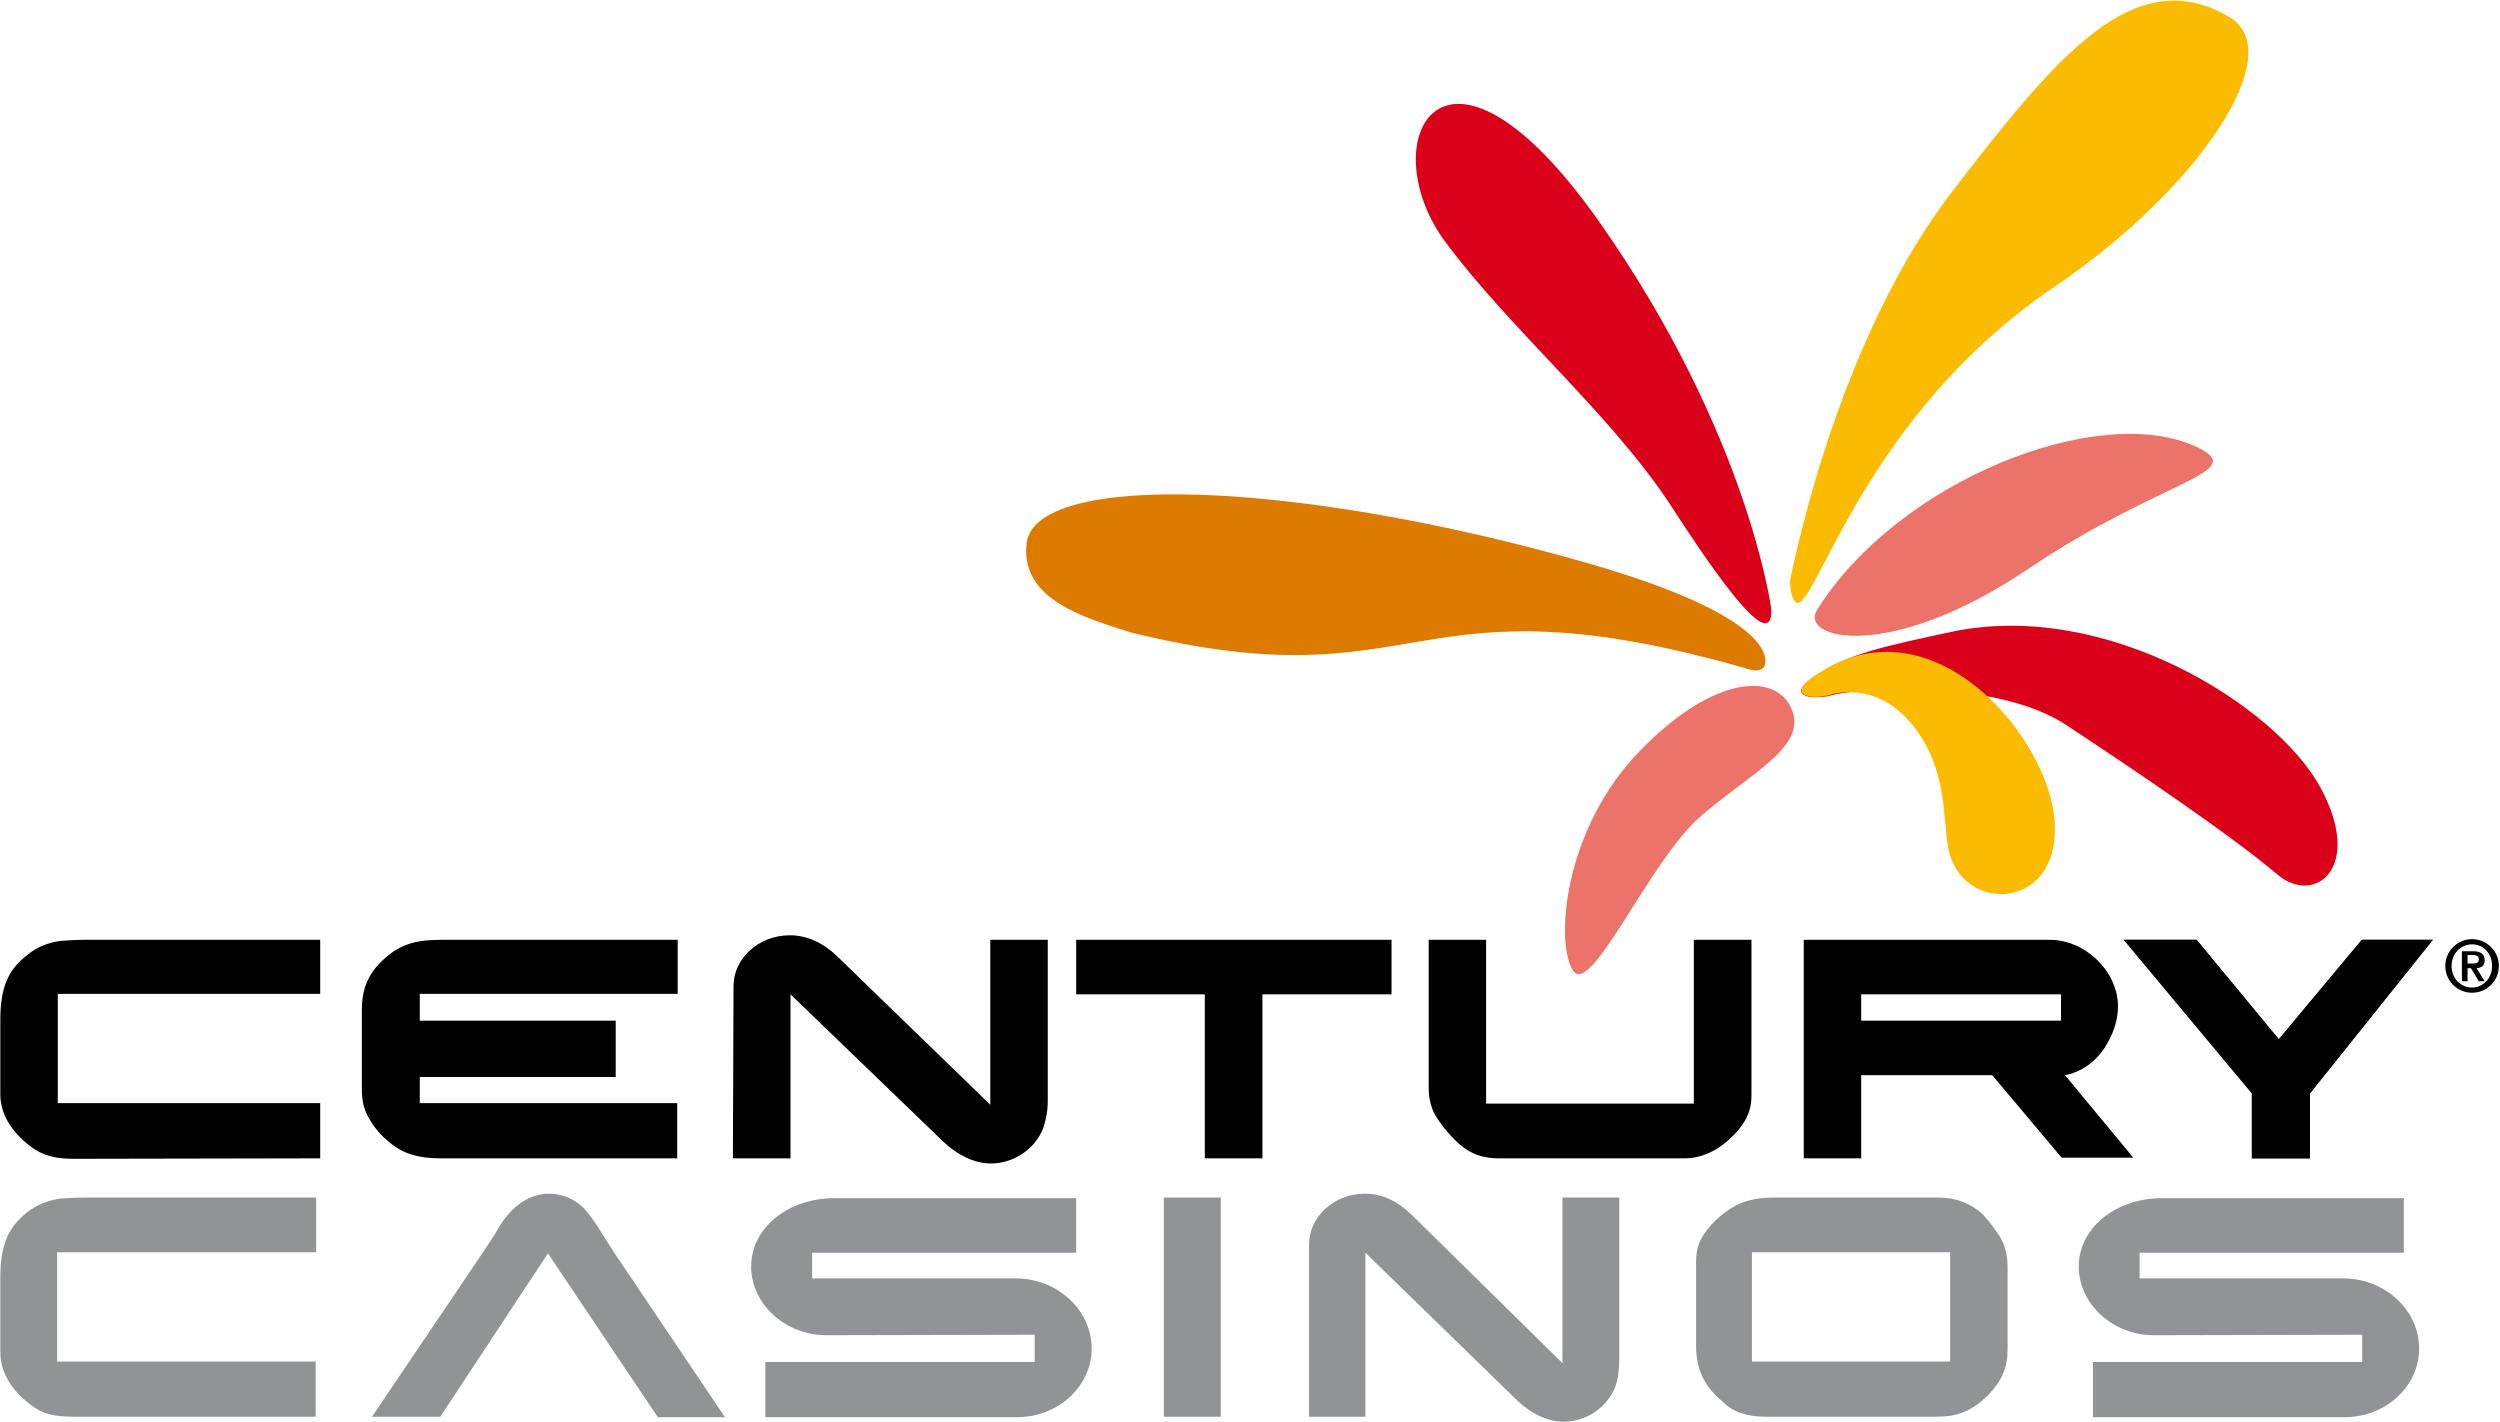
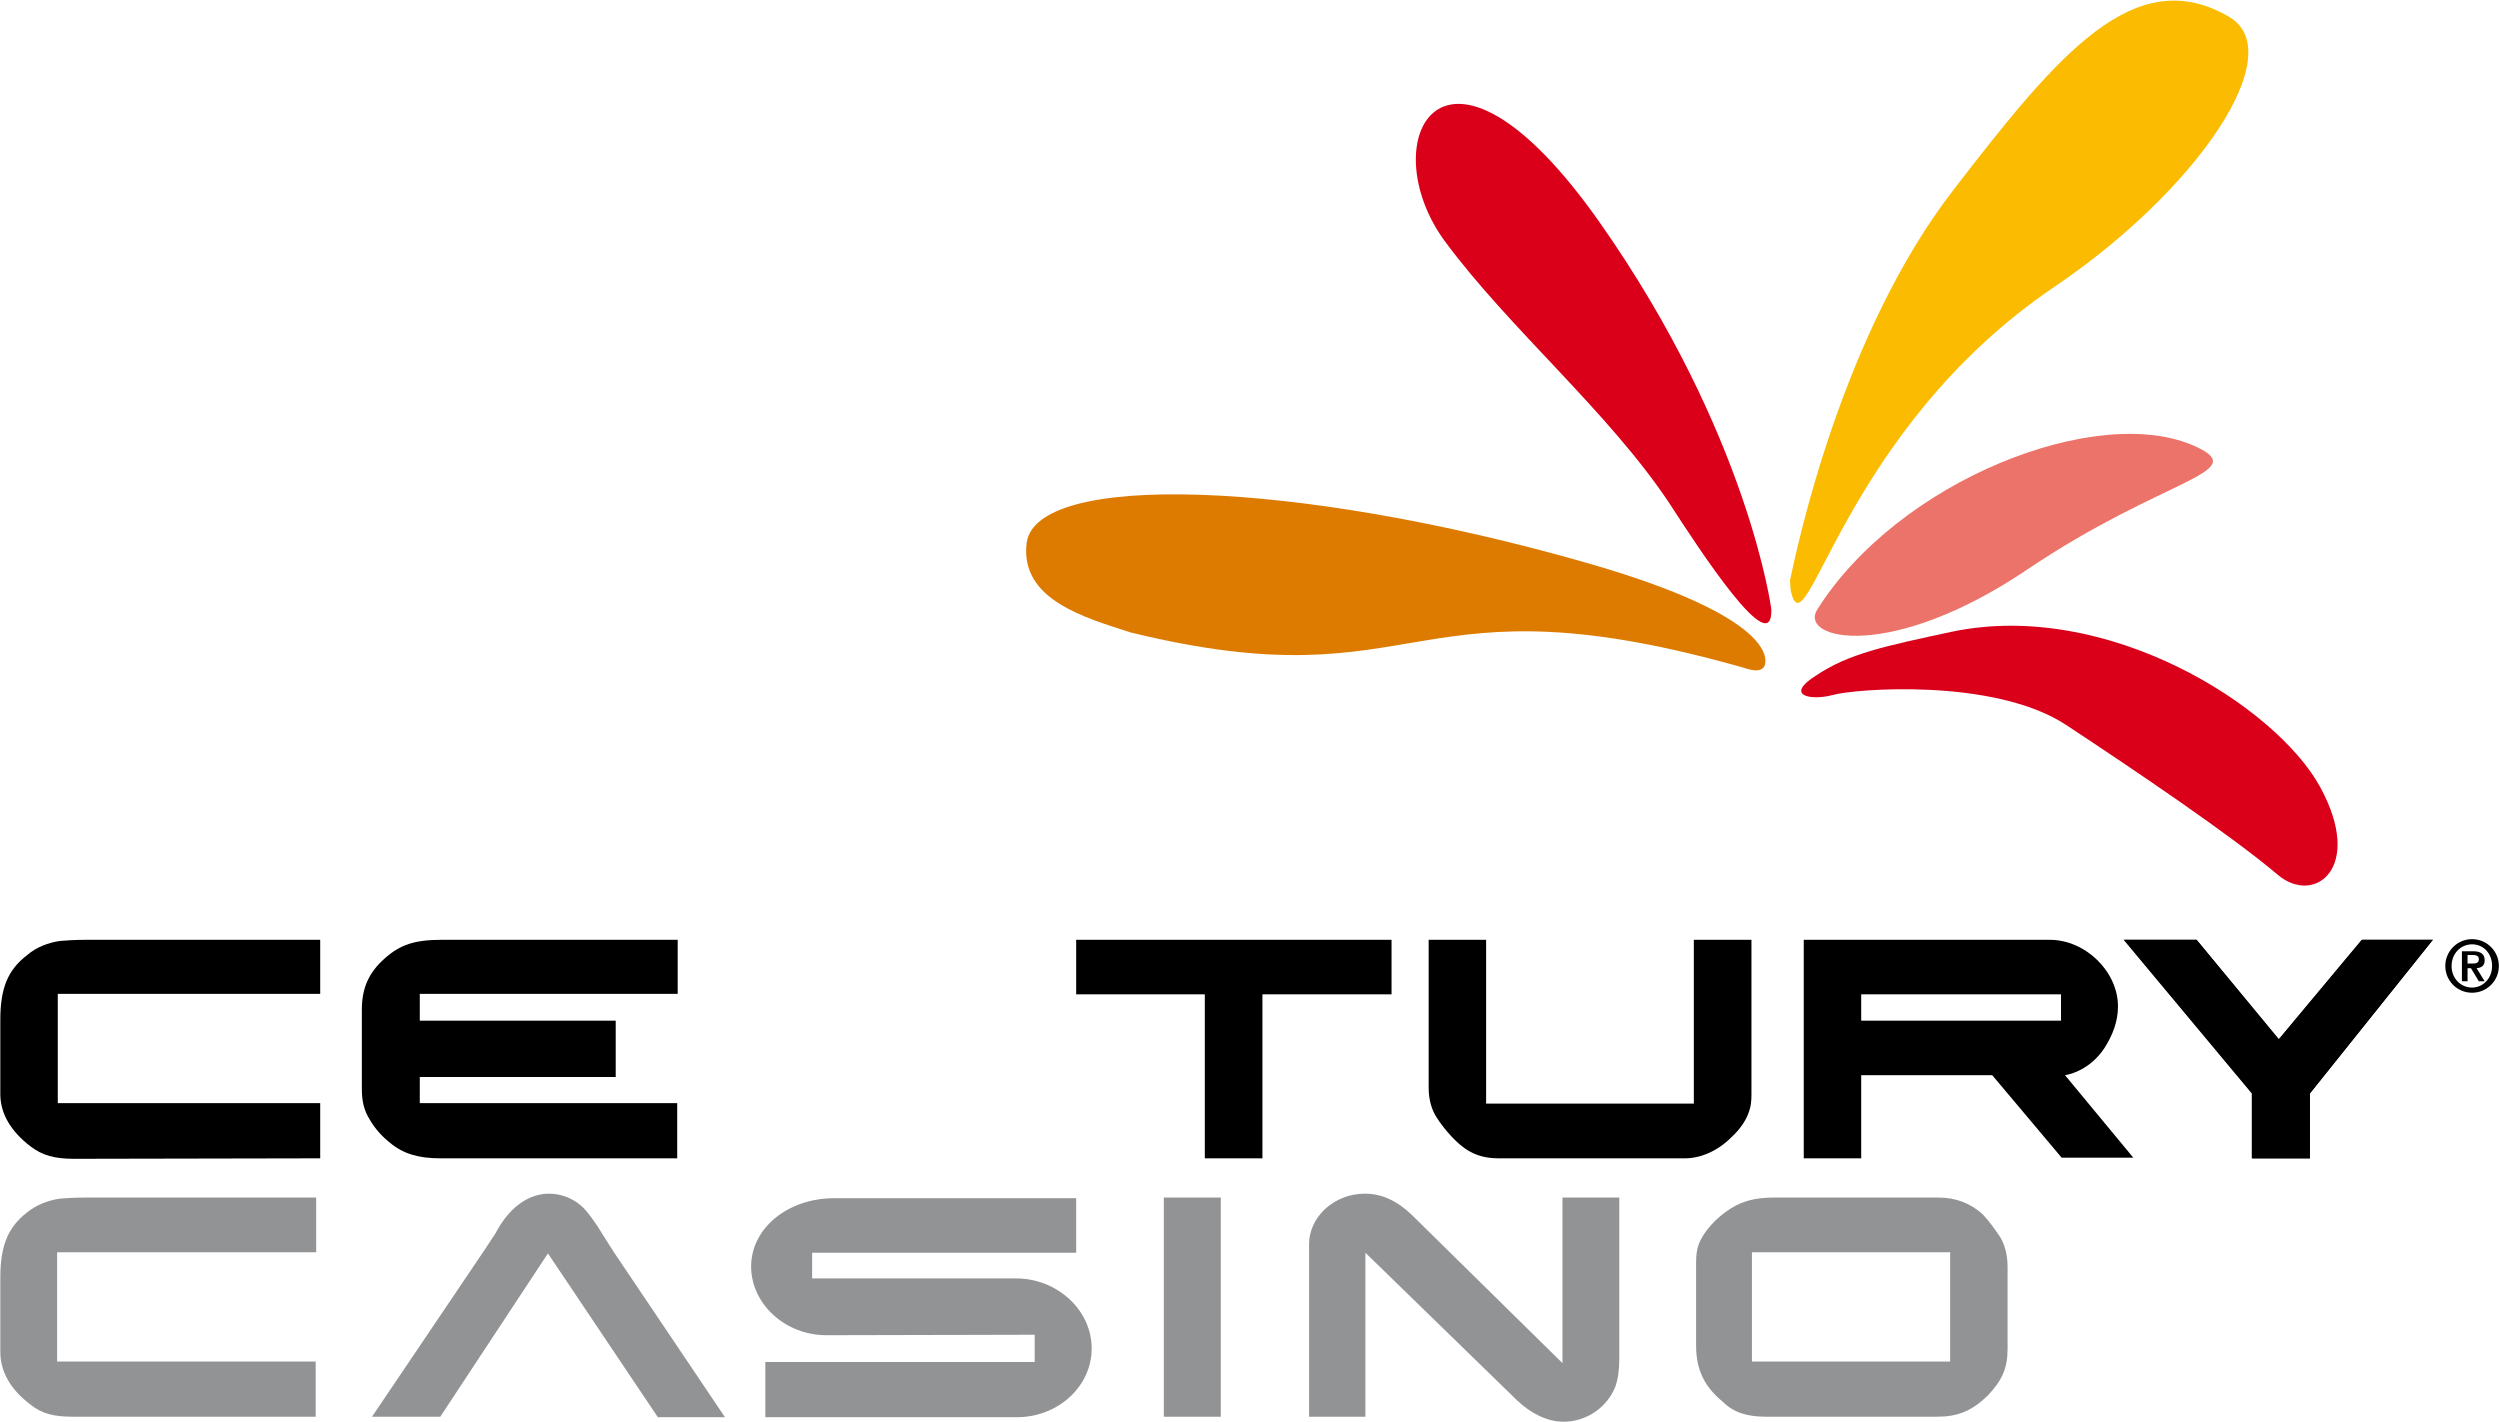
<svg xmlns="http://www.w3.org/2000/svg" version="1.2" viewBox="0 0 1549 881" width="1549" height="881">
  <defs>
    <clipPath clipPathUnits="userSpaceOnUse" id="cp1">
      <path d="m1800.49-182.82v1399.43h-2099.78v-1399.43z" />
    </clipPath>
    <clipPath clipPathUnits="userSpaceOnUse" id="cp2">
      <path d="m1800.49-182.82v1399.43h-2099.78v-1399.43z" />
    </clipPath>
    <clipPath clipPathUnits="userSpaceOnUse" id="cp3">
-       <path d="m1800.49-182.82v1399.43h-2099.78v-1399.43z" />
-     </clipPath>
+       </clipPath>
    <clipPath clipPathUnits="userSpaceOnUse" id="cp4">
      <path d="m1800.49-182.82v1399.43h-2099.78v-1399.43z" />
    </clipPath>
    <clipPath clipPathUnits="userSpaceOnUse" id="cp5">
      <path d="m1800.49-182.82v1399.43h-2099.78v-1399.43z" />
    </clipPath>
    <clipPath clipPathUnits="userSpaceOnUse" id="cp6">
      <path d="m1800.49-182.82v1399.43h-2099.78v-1399.43z" />
    </clipPath>
    <clipPath clipPathUnits="userSpaceOnUse" id="cp7">
      <path d="m1800.49-182.82v1399.43h-2099.78v-1399.43z" />
    </clipPath>
    <clipPath clipPathUnits="userSpaceOnUse" id="cp8">
      <path d="m1800.49-182.82v1399.43h-2099.78v-1399.43z" />
    </clipPath>
    <clipPath clipPathUnits="userSpaceOnUse" id="cp9">
      <path d="m1800.49-182.82v1399.43h-2099.78v-1399.43z" />
    </clipPath>
    <clipPath clipPathUnits="userSpaceOnUse" id="cp10">
      <path d="m1800.49-182.82v1399.43h-2099.78v-1399.43z" />
    </clipPath>
    <clipPath clipPathUnits="userSpaceOnUse" id="cp11">
      <path d="m1800.49-182.82v1399.43h-2099.78v-1399.43z" />
    </clipPath>
    <clipPath clipPathUnits="userSpaceOnUse" id="cp12">
-       <path d="m1800.49-182.82v1399.43h-2099.78v-1399.43z" />
-     </clipPath>
+       </clipPath>
    <clipPath clipPathUnits="userSpaceOnUse" id="cp13">
      <path d="m1800.49-182.82v1399.43h-2099.78v-1399.43z" />
    </clipPath>
    <clipPath clipPathUnits="userSpaceOnUse" id="cp14">
      <path d="m1800.49-182.82v1399.43h-2099.78v-1399.43z" />
    </clipPath>
    <clipPath clipPathUnits="userSpaceOnUse" id="cp15">
      <path d="m1800.49-182.82v1399.43h-2099.78v-1399.43z" />
    </clipPath>
    <clipPath clipPathUnits="userSpaceOnUse" id="cp16">
      <path d="m1800.49-182.82v1399.43h-2099.78v-1399.43z" />
    </clipPath>
    <clipPath clipPathUnits="userSpaceOnUse" id="cp17">
      <path d="m1800.49-182.82v1399.43h-2099.78v-1399.43z" />
    </clipPath>
    <clipPath clipPathUnits="userSpaceOnUse" id="cp18">
      <path d="m1800.49-182.82v1399.43h-2099.78v-1399.43z" />
    </clipPath>
    <clipPath clipPathUnits="userSpaceOnUse" id="cp19">
      <path d="m1800.49-182.82v1399.43h-2099.78v-1399.43z" />
    </clipPath>
  </defs>
  <style>.a{fill:#dd7a00}.b{fill:#da001a}.c{fill:#ec736a}.d{fill:#fabb00}.e{fill:#929395}</style>
  <g clip-path="url(#cp1)">
    <path d="m198.4 717.7v-34.2h-162.6v-67.7h162.6v-33.5h-145.3c-5.7 0-13.1 0.4-15.9 0.7-7.4 1.1-14.8 3.9-20.4 8.8-12 9.2-16.6 20.5-16.6 40.2v45.9c0 12.3 6.7 23.2 18.7 32.4 7.4 5.6 14.8 7.7 27.1 7.7z" />
  </g>
  <g clip-path="url(#cp2)">
    <path d="m419.6 717.7v-34.2h-159.5v-16.2h121.4v-34.9h-121.4v-16.6h159.8v-33.5h-146c-16.6 0-25.8 2.8-35.6 11.6-9.9 8.8-14.1 18.4-14.1 31.8v49c0 7.7 1.4 13.4 4.9 19 3.2 5.7 8.1 10.9 12.7 14.5 8.1 6.7 17.6 9.5 31 9.5z" />
  </g>
  <g clip-path="url(#cp3)">
    <path d="m454.1 717.7h35.7v-101.6l94.8 91.4c8.9 8.4 19.4 13.4 29.3 13.4 14.5 0 27.5-9.2 32.5-21.9 1.7-5.3 2.8-10.6 2.8-16.9v-99.8h-35.6v102.2l-94.9-92c-9.2-8.8-19.1-13-29.3-13-19.4 0-34.9 14.4-34.9 31.4z" />
  </g>
  <path d="m666.8 616.1h79.7v101.6h35.7v-101.6h80v-33.8h-195.4z" />
  <g clip-path="url(#cp4)">
    <path d="m1085.2 582.3h-35.7v101.5h-128.7v-101.5h-35.6v91.7c0 7 1.7 13.4 4.9 18.3 3.5 5.6 9.5 12.7 14.5 16.9 7 6 14.4 8.5 24 8.5h115.3c9.9 0 20.5-4.6 28.9-13.1 5.7-5.2 9.5-11.2 11-16.2 1-2.8 1.4-6 1.4-10.2z" />
  </g>
  <path d="m1315.8 582.3l79.4 95.2v40.2h36v-40.2l76.2-95.2h-44.1l-51.5 61.7-50.8-61.7z" />
  <g clip-path="url(#cp5)">
    <path d="m1117.6 582.3h152.4c22.2 0 42.3 19.7 42.3 41.3 0 9.1-3.2 17.9-8.8 26.4-8.5 12.3-19.8 15.5-24 16.2l42.3 51.1h-44.4l-43-51.1h-81.2v51.5h-35.6zm35.6 50.1h123.8v-16.3h-123.8z" />
  </g>
  <path d="m1316.2 582.3l79.4 95.2v40.2h35.6v-40.2l76.2-95.2h-43.8l-51.5 61.7-51.1-61.7z" />
  <g clip-path="url(#cp6)">
    <path class="a" d="m636.1 336.5c5.7-44.4 166.2-39.4 346.1 12 119.9 34.2 111.8 61 111.4 63.1-0.3 2.2-2.8 5-9.5 3.2-213.7-61.7-198.9 22.2-383.4-22.9-28.6-9.2-68.8-20.4-64.6-55.4z" />
  </g>
  <g clip-path="url(#cp7)">
    <path class="b" d="m1097.5 377.4c0 0-14.1-108.2-106.2-239.4-97.3-138.5-141.8-50.4-95.9 11.7 40.2 54.3 101.2 105.4 139 162.2 18.7 28.9 64.2 98.7 63.1 65.5z" />
  </g>
  <g clip-path="url(#cp8)">
    <path class="b" d="m1135.3 430.7c13-3.9 99.8-10.9 144.6 18.3 44.4 29.3 102.3 68.4 131.5 93.1 22.6 19 53.7-4.2 26.1-54.6-27.5-50.1-132.2-116.4-228.5-96-41.3 8.9-63.5 13.4-84 27.2-19.4 12.3-3.2 15.5 10.3 12z" />
  </g>
  <g clip-path="url(#cp9)">
    <path class="c" d="m1360.3 276.6c-60-27.5-184.1 20.8-234.6 101.5-10.6 18.4 45.9 31.8 130.5-25.3 84.3-56.8 139.4-60 104.1-76.2z" />
  </g>
  <g clip-path="url(#cp10)">
-     <path class="c" d="m1110.6 440.6c-8.5-23.7-47-24-94.2 24.3-47.3 48.3-52.9 118.1-42 136.1 10.9 18.3 47.6-67.7 79-94.9 30.7-26.8 65.3-42.6 57.2-65.5z" />
-   </g>
+     </g>
  <g clip-path="url(#cp11)">
    <path class="d" d="m1109.5 365.8c0 0-0.4-4.9-0.4-6.3 4.6-21.5 32.1-152.7 101.6-242.3 64.2-83.2 111.8-141 170.4-106.8 38.1 22.2-19.4 107.2-107.9 167.1-132.7 89.6-154.2 230.6-163.7 188.3z" />
  </g>
  <g clip-path="url(#cp12)">
    <path class="d" d="m1185.7 450.1c20.4 26.1 18 53.9 21.2 74 6.7 43.7 74 41.6 65.6-20.4-7.1-50.8-75.2-130.5-144.3-87.5-22.2 13.4-9.2 18 5.3 14.5 0 0 28.6-10.6 52.2 19.4z" />
  </g>
  <g clip-path="url(#cp13)">
    <path class="e" d="m195.6 877.8v-34.2h-160.2v-67.7h160.5v-33.9h-143.5c-5.7 0-12.7 0.4-15.5 0.7-7.4 1.1-14.5 3.9-20.5 8.8-11.6 9.2-16.2 20.5-16.2 40.2v45.9c0 12.3 6.3 23.2 18.3 32.4 7.4 6 14.8 7.8 26.8 7.8z" />
  </g>
  <g clip-path="url(#cp14)">
    <path class="e" d="m641.1 827v16.9h-166.9v34.2h155.9c25.4 0 46.3-19 46.3-42.6 0-23.7-21.2-43.4-47-43.4h-126.2v-15.9h163.6v-33.8h-149.9c-28.9 0-51.5 18.7-51.5 42.3 0 23.3 21.2 42.6 46.6 42.6z" />
  </g>
  <path fill-rule="evenodd" class="e" d="m756.4 742v135.8h-35.3v-135.8z" />
  <g clip-path="url(#cp15)">
    <path class="e" d="m810.7 877.8h35.3v-101.6l93.8 91.3c8.9 8.5 19.1 13.4 29 13.4 14.4 0 27.1-9.1 32.1-21.8 1.7-5 2.4-10.6 2.4-16.9v-100.2h-35.2v102.6l-93.5-92c-9.2-8.8-18.7-13-28.9-13-19.1 0-34.6 14.4-34.6 31.3v106.9z" />
  </g>
  <g clip-path="url(#cp16)">
    <path class="e" d="m339.5 776.6l-66.7 101.2h-42.3l69.5-103 7-10.6c8.2-15.8 20.2-24.6 33.2-24.6 7.4 0 14.5 2.8 19.8 7.4 3.8 3.1 10.2 12.3 13.4 17.9l7 11 68.8 102.2h-41.6z" />
  </g>
  <g clip-path="url(#cp17)">
-     <path class="e" d="m1463.6 827v16.9h-166.8v34.2h155.9c25.4 0 46.2-19 46.2-42.6 0-23.7-21.2-43.4-46.9-43.4h-126.3v-15.9h163.7v-33.8h-149.9c-28.9 0-51.5 18.7-51.5 42.3 0 23.3 21.1 42.6 46.5 42.6z" />
-   </g>
+     </g>
  <g clip-path="url(#cp18)">
    <path class="e" d="m1094.3 877.8h105.9c12.7 0 21.5-3.6 31-12.7 9.2-9.5 12.7-17.3 12.7-29.3v-50.4c0-7.4-1.4-13.1-4.2-18.3-3.2-5-7.4-10.6-11-14.5-7.7-7.1-16.9-10.6-27.8-10.6h-101.3c-12 0-19.7 2.1-27.1 6.7-9.2 5.7-17 14.5-19.8 21.9-1.4 3.5-1.8 7.4-1.8 11.6v51.5c0 14.8 5 25.4 16.6 34.9 6.7 6.7 15.2 9.2 26.8 9.2zm-8.8-101.9h122.8v67.7h-122.8z" />
  </g>
  <g clip-path="url(#cp19)">
    <path d="m1531.7 615.1c9.2 0 16.6-7.4 16.6-16.6 0-9.1-7.4-16.6-16.6-16.6-9.2 0-16.6 7.5-16.6 16.6 0 9.2 7.4 16.6 16.6 16.6zm0-3.2c-7 0-12.7-5.6-12.7-13.4 0-7.7 5.7-13.4 12.7-13.4 7.1 0 12.4 5.7 12.4 13.4 0 7.8-5.7 13.4-12.4 13.4zm-6.3-3.9h3.5v-8.1h2.1l4.9 8.1h3.6l-5-8.1c3.2-0.3 5-1.7 5-4.9 0-3.9-2.5-5.6-7.1-5.6h-7zm3.5-16.3h3.2c1.7 0 3.8 0.4 3.8 2.5 0 2.5-1.7 2.8-3.8 2.8h-3.2z" />
  </g>
</svg>